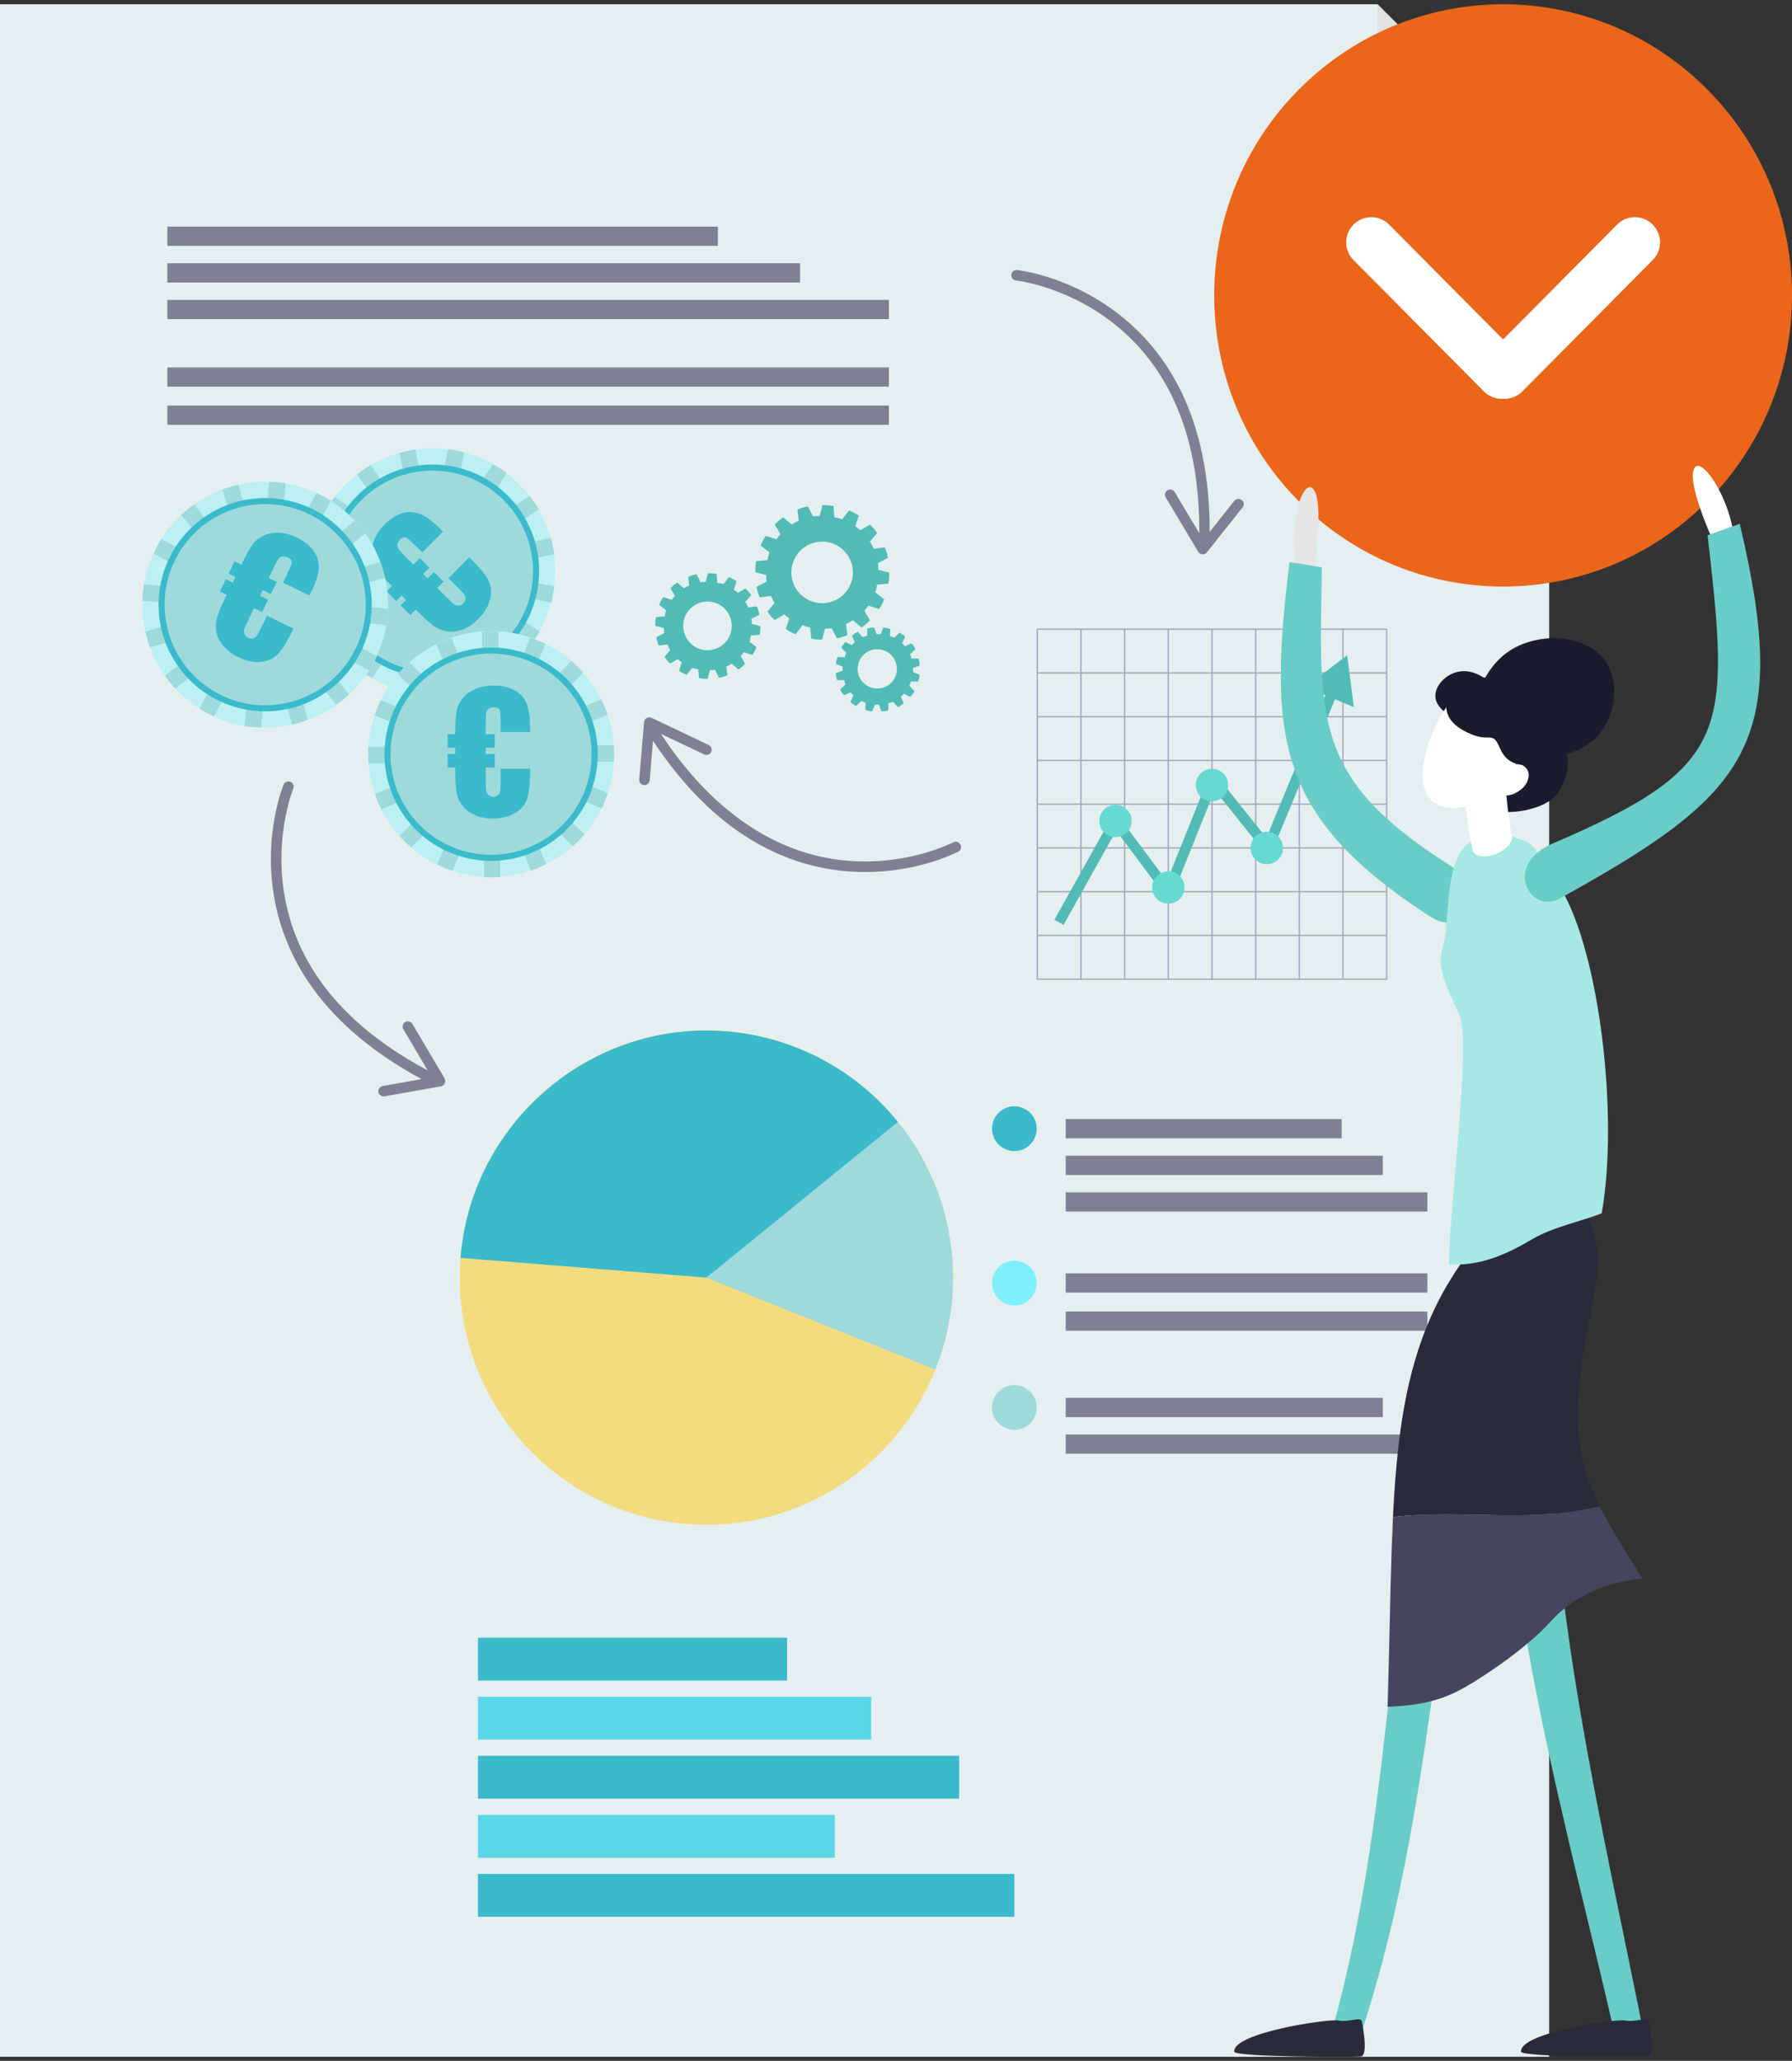
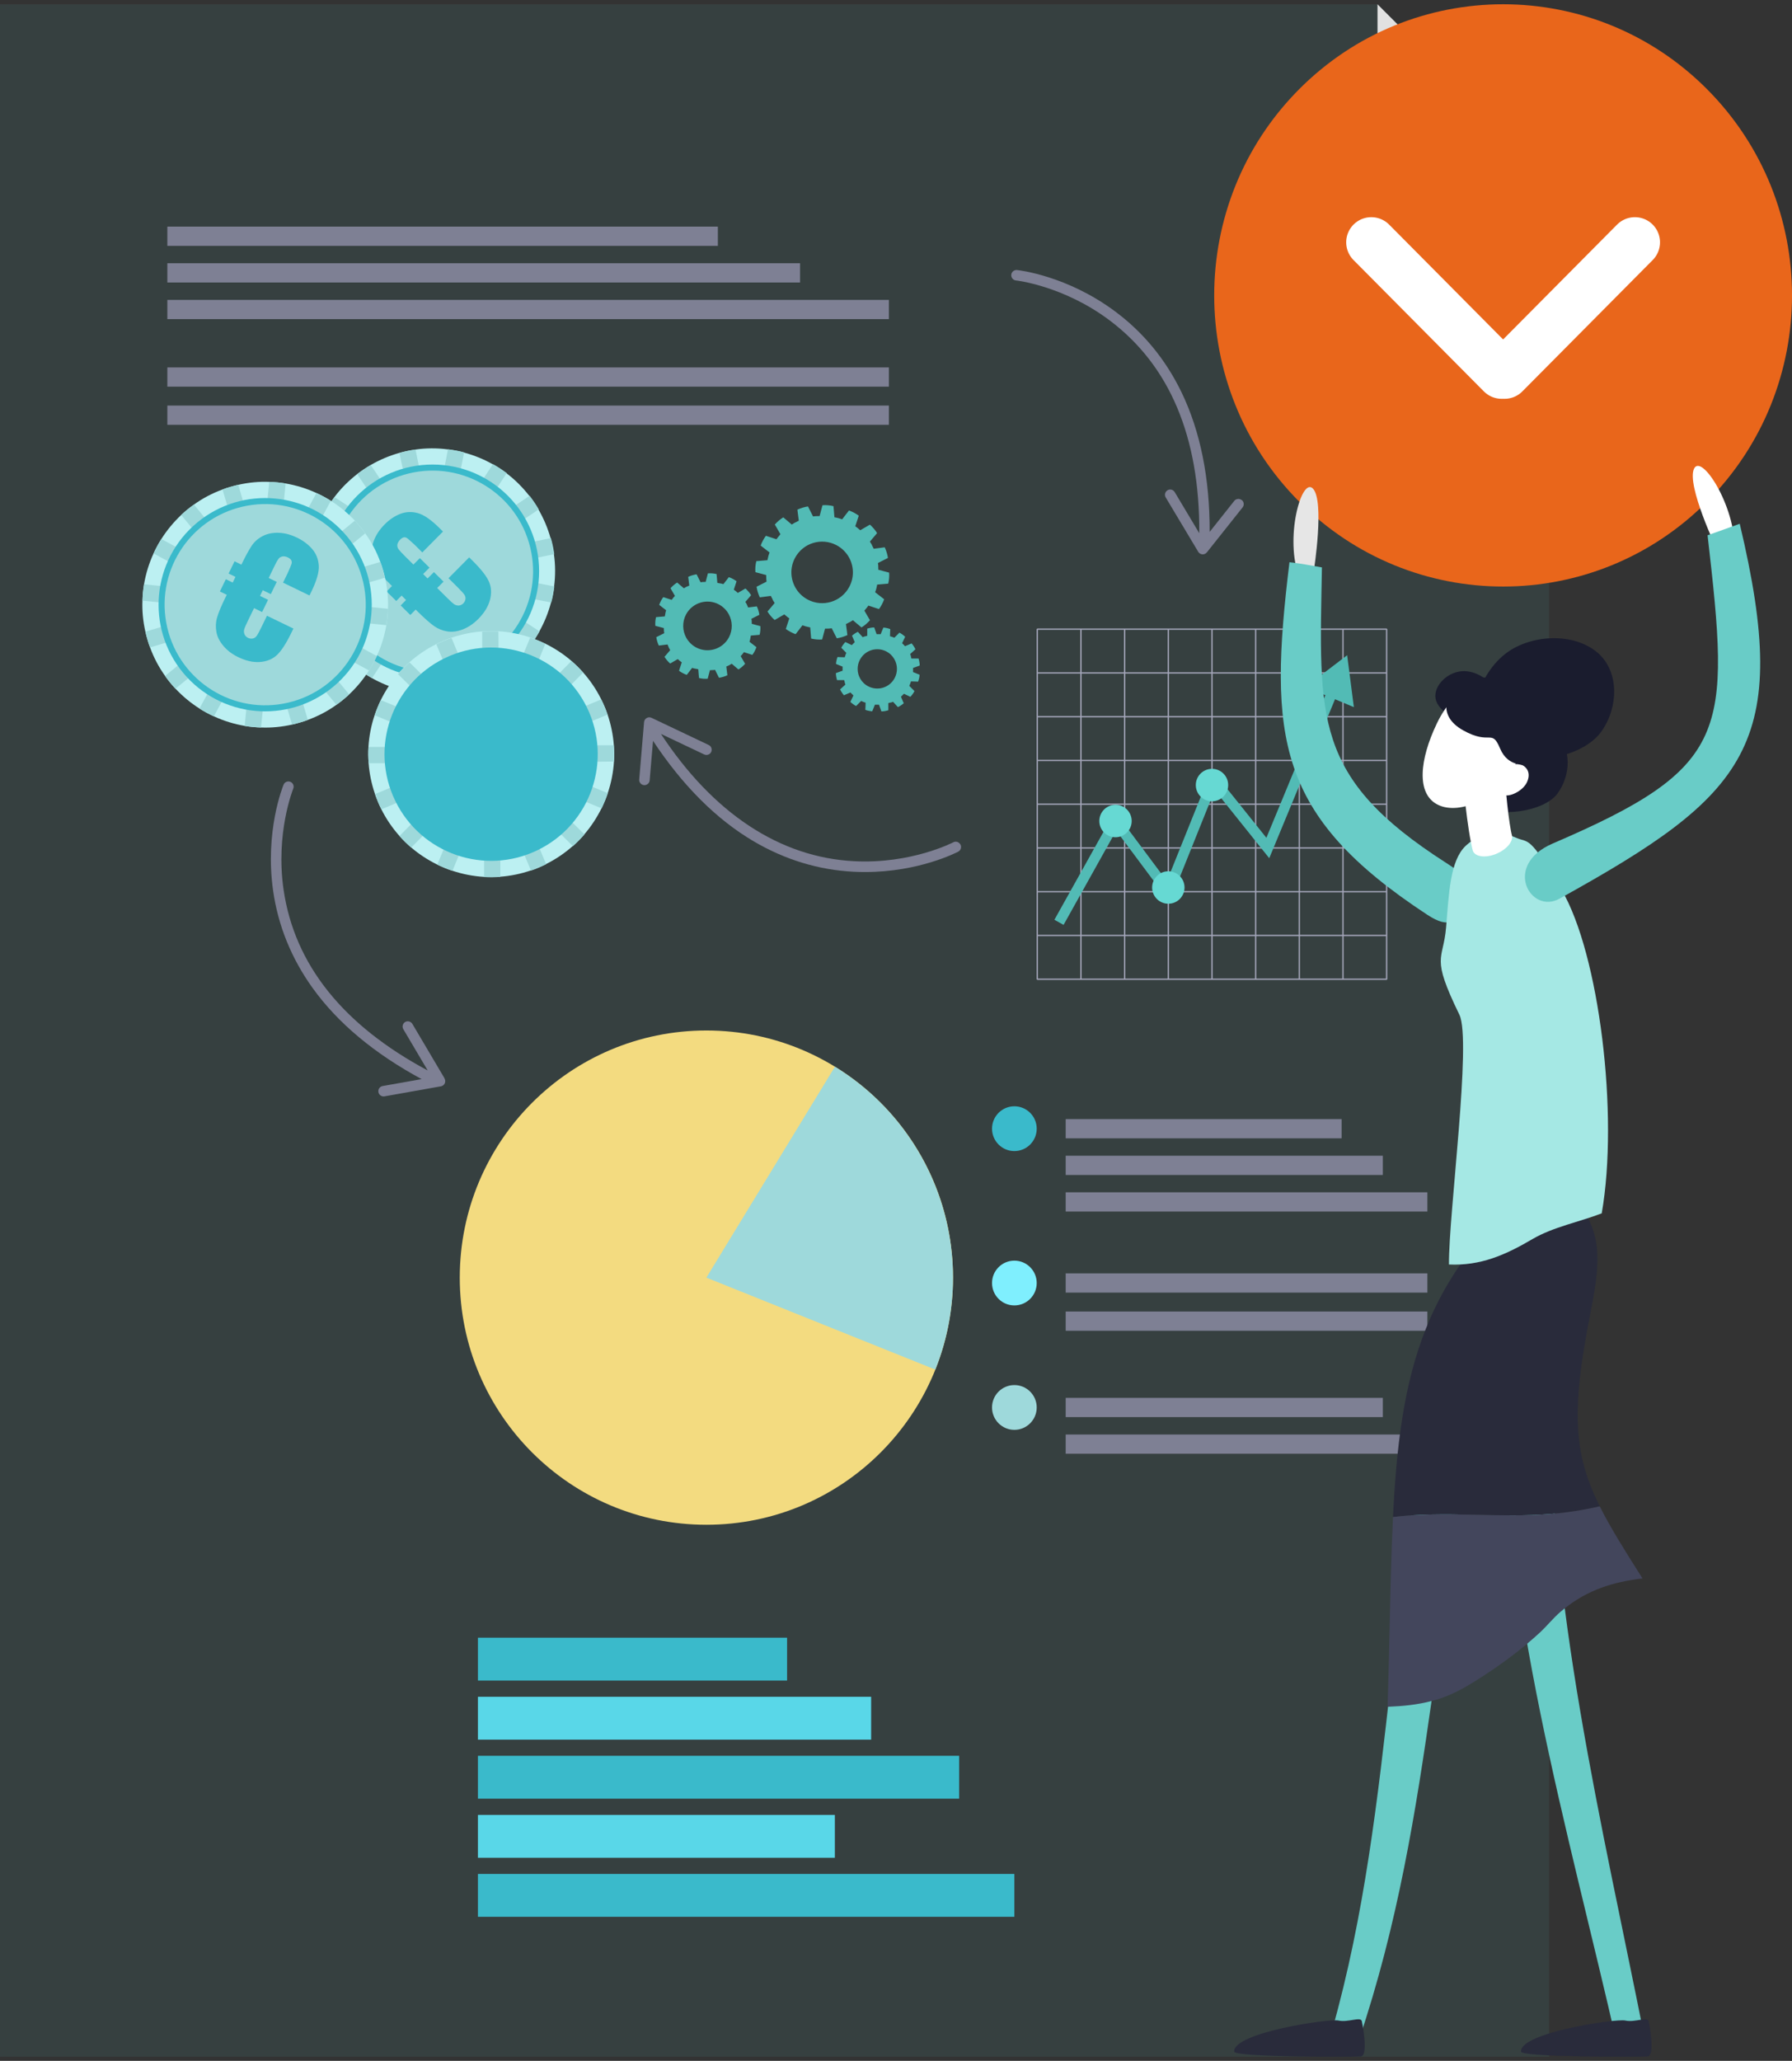
<svg xmlns="http://www.w3.org/2000/svg" fill="none" height="246" viewBox="0 0 214 246" width="214">
  <rect x="0" y="0" width="214" height="246" fill="#333333" stroke="none" />
  <clipPath id="a">
    <path d="m0 .51h185v245h-185z" />
  </clipPath>
  <clipPath id="b">
    <path d="m17 53.51h56.32v51.18h-56.32z" />
  </clipPath>
  <clipPath id="c">
    <path d="m145 .51h69v245h-69z" />
  </clipPath>
  <g clip-path="url(#a)">
-     <path d="m164.501.51h-164.501v245h185v-224.467z" fill="#f5f5f5" />
    <path d="m164.501.51h-164.501v245h185v-224.467z" fill="#52bbb5" fill-opacity=".1" />
    <path d="m164.501 21.043h20.499l-20.499-20.533z" fill="#e1e1e1" />
    <g fill="#7e8094">
      <path d="m85.727 29.348h-65.742v-2.297h65.742zm9.817 2.076h-75.559v2.297h75.559zm10.609 4.373h-86.168v2.297h86.168zm0 8.06h-86.168v2.297h86.168zm0 4.553h-86.168v2.297h86.168z" />
      <path d="m160.216 135.88h-32.952v-2.297h32.952zm4.921 2.076h-37.873v2.297h37.873zm5.321 4.365h-43.194v2.297h43.194z" />
      <path d="m165.137 169.156h-37.873v-2.297h37.873zm5.321 2.076h-43.194v2.297h43.194z" />
      <path d="m170.458 154.296h-43.194v-2.297h43.194zm0 2.256h-43.194v2.297h43.194z" />
      <path d="m148.277 59.69c-.269-.212-.661-.172-.881.098l-2.938 3.703c.017-6.392-1.11-12.008-3.362-16.667-1.885-3.899-4.553-7.144-7.932-9.653-5.745-4.275-11.474-4.913-11.71-4.937-.343-.033-.653.212-.686.556-.032.343.212.654.555.687.057 0 5.672.638 11.147 4.733 7.206 5.387 10.813 13.945 10.748 25.438l-2.938-4.913c-.179-.294-.563-.392-.857-.213-.294.18-.391.564-.212.858l3.884 6.49c.107.18.294.286.498.302h.041c.188 0 .367-.09.49-.237l4.268-5.37c.212-.27.171-.662-.098-.883z" />
      <path d="m114.689 100.805c-.164-.303-.539-.425-.849-.262-.049.025-5.027 2.608-11.833 2.256-8.87-.449-16.843-5.713-23.078-15.195l5.166 2.452c.31.147.685.016.832-.294.147-.311.016-.687-.294-.834l-6.83-3.245c-.188-.09-.4-.082-.579.025-.179.106-.294.286-.31.49l-.579 6.842c-.033.343.229.646.571.678h.057c.318 0 .596-.245.62-.572l.4-4.716c3.525 5.329 7.565 9.376 12.029 12 3.729 2.19 7.744 3.417 11.947 3.629.457.025.906.033 1.347.033 6.43 0 10.927-2.33 11.131-2.436.302-.164.424-.54.261-.85z" />
      <path d="m53.093 128.728-3.852-6.515c-.179-.294-.563-.392-.857-.221-.294.18-.392.564-.22.859l2.913 4.928c-10.119-5.411-15.913-12.661-17.211-21.571-.987-6.768 1.134-12.016 1.151-12.065.131-.319-.016-.687-.335-.817-.318-.131-.685.016-.816.335-.09.221-2.26 5.575-1.249 12.67.596 4.169 2.179 8.068 4.7 11.582 3.019 4.21 7.41 7.864 13.032 10.896l-4.652.826c-.343.057-.563.384-.506.727.057.303.318.515.612.515.033 0 .073 0 .106-.008l6.749-1.201c.204-.033.375-.172.457-.352.082-.188.073-.4-.033-.58z" />
    </g>
    <path d="m93.993 200.602v-5.117h-36.918v5.117z" fill="#3abacb" />
    <path d="m104.031 207.656v-5.117h-46.956v5.117z" fill="#59d7e8" />
    <path d="m114.542 214.702v-5.117h-57.467v5.117z" fill="#3abacb" />
    <path d="m99.698 221.756v-5.117h-42.623v5.117z" fill="#59d7e8" />
    <path d="m121.135 228.802v-5.117h-64.06v5.117z" fill="#3abacb" />
    <path d="m84.356 182.006c16.265 0 29.451-13.208 29.451-29.5 0-16.293-13.186-29.5-29.451-29.5-16.266 0-29.451 13.207-29.451 29.5 0 16.292 13.186 29.5 29.451 29.5z" fill="#f3db80" />
    <path d="m84.356 152.506 15.35-25.176c8.748 5.354 14.101 14.909 14.101 25.176 0 3.76-.718 7.487-2.113 10.977z" fill="#9ed9db" />
-     <path d="m84.356 152.506-29.362-2.354c1.216-15.253 14.085-27.146 29.362-27.146 8.871 0 17.276 4.013 22.866 10.912z" fill="#3abacb" />
    <path d="m165.668 75.073h-.049v-.049h-41.774v.049h-.049v41.843h.049v.049h41.774v-.049h.049zm-21.014 20.999v5.068h-5.059v-5.068zm-5.059-.155v-5.068h5.059v5.068zm5.214.155h5.06v5.068h-5.06zm0-.155v-5.068h5.06v5.068zm0-5.223v-5.068h5.06v5.068zm-.155 0h-5.059v-5.068h5.059zm-5.214 0h-5.06v-5.068h5.06zm0 .155v5.068h-5.06v-5.068zm0 5.223v5.068h-5.06v-5.068zm0 5.223v5.068h-5.06v-5.068zm.155 0h5.059v5.068h-5.059zm5.214 0h5.06v5.068h-5.06zm5.215 0h5.059v5.068h-5.059zm0-.155v-5.068h5.059v5.068zm0-5.223v-5.068h5.059v5.068zm0-5.223v-5.068h5.059v5.068zm0-5.223v-5.068h5.059v5.068zm-.155 0h-5.06v-5.068h5.06zm-5.215 0h-5.059v-5.068h5.059zm-5.214 0h-5.06v-5.068h5.06zm-5.215 0h-5.06v-5.068h5.06zm0 .155v5.068h-5.06v-5.068zm0 5.223v5.068h-5.06v-5.068zm0 5.223v5.068h-5.06v-5.068zm0 5.223v5.068h-5.06v-5.068zm0 5.223v5.068h-5.06v-5.068zm.155 0h5.06v5.068h-5.06zm5.215 0h5.059v5.068h-5.059zm5.214 0h5.06v5.068h-5.06zm5.215 0h5.059v5.068h-5.059zm5.214 0h5.06v5.068h-5.06zm0-.155v-5.068h5.06v5.068zm0-5.223v-5.068h5.06v5.068zm0-5.223v-5.068h5.06v5.068zm0-5.223v-5.068h5.06v5.068zm0-5.223v-5.068h5.06v5.068zm0-5.223v-5.068h5.06v5.068zm-.155 0h-5.059v-5.068h5.059zm-5.214 0h-5.06v-5.068h5.06zm-5.215 0h-5.059v-5.068h5.059zm-5.214 0h-5.06v-5.068h5.06zm-5.215 0h-5.06v-5.068h5.06zm-5.215 0h-5.059v-5.068h5.059zm0 .155v5.068h-5.059v-5.068zm0 5.223v5.068h-5.059v-5.068zm0 5.223v5.068h-5.059v-5.068zm0 5.223v5.068h-5.059v-5.068zm0 5.223v5.068h-5.059v-5.068zm0 5.223v5.068h-5.059v-5.068zm0 5.224v5.068h-5.059v-5.068zm.155 0h5.06v5.068h-5.06zm5.215 0h5.06v5.068h-5.06zm5.215 0h5.059v5.068h-5.059zm5.214 0h5.06v5.068h-5.06zm5.215 0h5.059v5.068h-5.059zm5.214 0h5.06v5.068h-5.06zm5.215 0h5.06v5.068h-5.06zm0-.156v-5.068h5.06v5.068zm0-5.223v-5.068h5.06v5.068zm0-5.223v-5.068h5.06v5.068zm0-5.223v-5.068h5.06v5.068zm0-5.223v-5.068h5.06v5.068zm0-5.223v-5.068h5.06v5.068zm0-5.223v-5.068h5.06v5.068z" fill="#a4a6ba" />
    <path d="m160.877 78.212-4.961 3.785 5.761 2.411z" fill="#52bbb5" />
    <path d="m127.011 110.401-1.094-.613 7.223-12.931 6.21 8.321 5.353-13.323 6.529 8.149 7.148-17.28 1.159.474-7.965 19.242-6.512-8.133-5.378 13.405-6.389-8.566z" fill="#52bbb5" />
    <path d="m133.213 99.939c1.068 0 1.934-.867 1.934-1.937s-.866-1.937-1.934-1.937-1.934.867-1.934 1.937.866 1.937 1.934 1.937z" fill="#66d9d3" />
    <path d="m139.521 107.875c1.068 0 1.934-.867 1.934-1.937s-.866-1.937-1.934-1.937-1.934.867-1.934 1.937.866 1.937 1.934 1.937z" fill="#66d9d3" />
    <path d="m144.736 95.647c1.068 0 1.934-.867 1.934-1.937s-.866-1.937-1.934-1.937-1.934.867-1.934 1.937.866 1.937 1.934 1.937z" fill="#66d9d3" />
-     <path d="m151.28 103.159c1.069 0 1.935-.867 1.935-1.937s-.866-1.937-1.935-1.937c-1.068 0-1.934.867-1.934 1.937s.866 1.937 1.934 1.937z" fill="#66d9d3" />
    <path d="m121.135 137.4c1.474 0 2.669-1.197 2.669-2.673s-1.195-2.673-2.669-2.673c-1.473 0-2.668 1.197-2.668 2.673s1.195 2.673 2.668 2.673z" fill="#3abacb" />
    <path d="m121.135 155.824c1.474 0 2.669-1.196 2.669-2.673 0-1.476-1.195-2.672-2.669-2.672-1.473 0-2.668 1.196-2.668 2.672 0 1.477 1.195 2.673 2.668 2.673z" fill="#7feffe" />
    <path d="m121.135 170.676c1.474 0 2.669-1.196 2.669-2.673 0-1.476-1.195-2.672-2.669-2.672-1.473 0-2.668 1.196-2.668 2.672 0 1.477 1.195 2.673 2.668 2.673z" fill="#9ed9db" />
    <path d="m89.505 76.594s0 0 0-.008c0 0 0-.016.008-.025.008-.033.025-.065.033-.09 0 0 0-.016 0-.025.008-.033.024-.065.033-.09 0 0 0-.016 0-.025 0-.008 0-.016 0-.025 0-.016.008-.041.016-.057 0 0 0 0 0-.008 0 0 0 0 0-.008 0-.016.008-.041.016-.057 0-.008 0-.016 0-.025 0 0 0-.016 0-.025.008-.033.016-.065.025-.098 0 0 0-.016 0-.025 0-.033.016-.065.025-.098 0 0 0-.016 0-.025 0 0 0-.008 0-.016l.604-.049.449-.041c.041-.229.065-.278.082-.515.016-.237.008-.294 0-.523l-.441-.114-.579-.155s0-.016 0-.025c0-.033 0-.065 0-.098 0 0 0-.016 0-.025 0-.033 0-.065-.008-.098v-.016c0-.016 0-.033 0-.041 0-.016 0-.033 0-.041v-.016c0-.033 0-.065-.016-.098 0 0 0-.016 0-.025 0-.033-.008-.065-.016-.098 0 0 0-.016 0-.025l.539-.27.408-.204c-.041-.229-.049-.286-.114-.515-.065-.229-.098-.278-.188-.49l-.449.057-.596.074s0 0 0-.008c0 0 0-.016-.008-.025-.016-.033-.025-.057-.041-.09 0 0 0-.016-.008-.025-.016-.033-.033-.057-.041-.09 0 0 0-.016-.008-.025 0 0 0-.016-.008-.025-.008-.016-.016-.033-.033-.057 0 0 0 0 0-.008 0 0 0 0 0-.008 0 0-.008-.016-.016-.025 0-.008-.008-.016-.016-.033 0 0-.008-.016-.016-.025 0 0 0-.016-.008-.016-.016-.033-.033-.057-.049-.082 0 0 0-.016-.008-.016-.016-.025-.033-.057-.049-.082 0 0-.008-.016-.016-.016 0 0 0-0 0-.008l.392-.458.294-.343c-.131-.196-.155-.245-.31-.425-.155-.18-.196-.213-.367-.376l-.392.229-.522.302s-.008-.008-.016-.016c-.025-.025-.049-.041-.073-.065 0 0-.008-.008-.016-.016-.024-.025-.049-.041-.073-.065 0 0-.008-.008-.016-.016-.008-.008-.025-.016-.033-.025-.008-.008-.024-.016-.033-.025 0 0-.008-.008-.016-.016-.025-.025-.049-.041-.082-.057 0 0-.016-.008-.016-.016-.024-.016-.049-.041-.082-.057 0 0-.016-.008-.016-.016l.188-.572.139-.433c-.188-.131-.237-.172-.441-.278s-.261-.123-.481-.212l-.278.36-.367.474s0 0-.008 0c0 0-.016 0-.024 0-.033-.008-.065-.025-.09-.033 0 0-.016 0-.025 0-.033-.008-.065-.025-.098-.033 0 0-.016 0-.025 0s-.016 0-.025 0c-.016 0-.041-.008-.057-.016 0 0 0 0-.008 0 0 0 0 0-.008 0-.016 0-.041-.008-.057-.016-.008 0-.016 0-.025 0 0 0-.016 0-.025 0-.033-.008-.065-.016-.098-.025 0 0-.016 0-.025 0-.033 0-.065-.016-.098-.025 0 0-.016 0-.025 0 0 0 0 0-.008 0l-.049-.605-.041-.45c-.229-.041-.278-.065-.514-.082-.237-.016-.294-.008-.522 0l-.114.441-.155.58s-.016 0-.025 0c-.033 0-.065 0-.098 0 0 0-.016 0-.025 0-.033 0-.065 0-.098.008h-.016c-.016 0-.033 0-.041 0-.016 0-.033 0-.041 0h-.016c-.033 0-.065 0-.098.016 0 0-.016 0-.025 0-.033 0-.065.008-.098.016 0 0-.016 0-.025 0l-.269-.539-.204-.409c-.229.041-.286.049-.514.115-.229.065-.278.098-.49.188l.057.45.073.597s0 0-.008 0c0 0-.016 0-.025.008-.033.016-.057.025-.09.041 0 0-.016 0-.025.008-.033.016-.057.033-.09.041 0 0-.016 0-.016.008 0 0-.016 0-.025.008-.016.008-.033.016-.057.025 0 0 0 0-.008 0 0 0 0 0-.008 0-.016.008-.033.016-.049.033 0 0-.016.008-.025.016 0 0-.016 0-.016.008-.025.016-.057.033-.082.049 0 0-.016 0-.016.008-.025.016-.057.033-.082.049l-.016.016s0 0-.008 0l-.457-.392-.343-.294c-.196.131-.245.155-.424.311-.179.155-.212.196-.375.368l.229.392.302.523s-.008.008-.016.016c-.024.025-.041.049-.065.074 0 0-.008.008-.016.016-.024.025-.041.049-.065.074 0 0-.008.008-.016.016-.008.008-.016.025-.024.033-.008.008-.016.025-.025.033 0 0-.008.008-.016.016-.025.025-.041.049-.057.082 0 0-.008.008-.016.016-.016.025-.041.049-.057.082 0 0-.008.016-.016.016l-.571-.188-.432-.139c-.131.188-.171.237-.277.441-.114.212-.122.262-.212.482l.359.278.473.368v.008s0 .016-.008.025c-.008.033-.025.057-.033.09v.025c-.008.033-.025.065-.033.09v.025.025c0 .016-.008.041-.016.057v.008.008c0 .016-.008.041-.016.057v.025.025c-.008.033-.016.065-.025.098v.025s-.025.065-.025.098v.025.016l-.604.049-.449.041c-.041.229-.065.278-.082.515-.016.237-.008.294 0 .523l.441.114.579.155v.025.098.025c0 .033 0 .065.008.098v.016.041.041.016c0 .033 0 .065.016.098v.025c0 .033.008.065.016.098v.025l-.539.27-.408.204c.041.229.049.286.114.515s.098.278.188.49l.449-.057.596-.074v.008s0 .016.008.025c.016.033.025.057.041.09 0 0 0 .016.008.025.016.033.033.057.041.09 0 0 0 .016.008.025 0 0 0 .016.008.025.008.016.016.033.025.057v.008.008s.008.016.016.025c0 .008.008.016.016.033 0 0 .008.016.016.025 0 0 0 .016.008.016.016.033.033.057.049.09 0 0 0 .016.008.016.016.025.033.057.049.082 0 0 .008.016.016.016v.008l-.392.458-.294.343c.131.196.155.245.31.425.155.18.196.212.367.376l.392-.229.522-.302s.008.008.016.016c.025.025.049.041.073.065 0 0 .008.008.016.016.025.025.049.041.073.065 0 0 .008.008.016.016.008.008.024.016.033.025.008.008.025.016.033.025 0 0 .008 0 .016.016.025.025.049.041.082.057 0 0 .008.008.016.016.025.016.049.041.082.057 0 0 .016.008.016.016l-.188.572-.139.433c.188.131.237.172.441.278.212.114.261.123.481.212l.278-.36.367-.474h.008s.016 0 .025.008c.033.008.057.025.09.033h.025c.033.008.065.025.09.033h.025.025c.016 0 .041.008.057.016h.008.008c.016 0 .041.008.057.016h.025.025c.033.008.065.016.098.025h.025c.033 0 .065.016.098.025h.025.016l.049.605.041.45c.229.041.277.065.514.082.237.016.294.008.522 0l.114-.441.155-.58h.025.098.025c.033 0 .065 0 .098-.008h.016.041.041.016c.033 0 .065 0 .098-.016h.025c.033 0 .065-.008.098-.016h.025l.269.539.204.409c.229-.041.286-.049.514-.114s.278-.098.49-.188l-.057-.45-.073-.597h.008s.016 0 .025-.008c.033-.016.057-.025.09-.041 0 0 .016 0 .024-.008.033-.016.057-.033.09-.041 0 0 .016 0 .025-.008 0 0 .016-.008.025-.016.016-.008.033-.016.049-.025h.008.008c.016-.008.033-.016.049-.033 0 0 .016-.008.025-.016 0 0 .016 0 .016-.008.033-.016.057-.033.082-.049 0 0 .016 0 .016-.008.024-.016.057-.033.082-.049 0 0 .016-.008.016-.016h.008l.457.392.343.294c.196-.131.245-.155.424-.311.18-.155.212-.196.375-.368l-.229-.392-.302-.523s.008-.008.016-.016c.025-.025.041-.049.065-.074l.016-.016s.041-.049.065-.074c0 0 .008-.008.016-.016.008-.008.016-.025.025-.033.008-.008.016-.025.025-.033 0 0 .008-.008.016-.016.025-.025.041-.049.057-.082 0 0 .008-.008.016-.016.016-.025.041-.049.057-.082 0 0 .008-.016.016-.016l.571.188.432.139c.131-.188.171-.237.278-.441s.122-.262.212-.482l-.359-.278-.473-.368zm-2.456-.515c-.751 1.414-2.513 1.954-3.925 1.202-.514-.278-.914-.687-1.175-1.161-.457-.834-.498-1.872-.025-2.771.751-1.414 2.513-1.954 3.925-1.202.514.278.914.687 1.175 1.161.457.834.498 1.872.025 2.771z" fill="#52bbb5" />
    <path d="m108.593 81.858s0 0 0-.008c0 0 0-.008.008-.016.008-.025.024-.049.032-.074 0 0 0-.008.009-.016.008-.025.024-.049.032-.074 0 0 0-.008 0-.016 0 0 0-.016.008-.016 0-.016.017-.033.017-.041 0-.016.016-.033.016-.041 0 0 0-.016.008-.016 0 0 0-.008 0-.016.008-.025.017-.049.033-.074 0 0 0-.008 0-.016.008-.025.016-.049.024-.074 0 0 0-.008 0-.016 0 0 0 0 0-.008l.49.016.367.016c.057-.18.082-.221.123-.409.04-.188.04-.237.057-.417l-.335-.139-.449-.18v-.016c0-.025 0-.049 0-.082v-.016c0-.025 0-.057 0-.082 0 0 0-.008 0-.016s0-.025 0-.033 0-.025 0-.033c0 0 0-.008 0-.016 0-.025 0-.057 0-.082v-.016c0-.025 0-.057 0-.082v-.016l.457-.164.343-.123c-.008-.188-.008-.229-.041-.425-.032-.188-.049-.229-.098-.409h-.367-.49s0 0 0-.008v-.016c0-.025-.016-.049-.024-.074 0 0 0-.008 0-.016-.008-.025-.016-.049-.024-.074 0 0 0-.008 0-.016v-.016c0-.016-.009-.033-.017-.049 0 0 0 0 0-.008v-.016c0-.008 0-.016-.008-.025v-.016s0-.008 0-.016c-.008-.025-.024-.049-.033-.074 0 0 0-.008 0-.016-.008-.025-.024-.049-.032-.073 0 0 0-.008-.008-.016 0 0 0 0 0-.008l.359-.327.269-.245c-.082-.172-.098-.213-.204-.368-.106-.163-.139-.196-.253-.335l-.335.147-.448.188s-.009-.008-.017-.016c-.016-.016-.032-.041-.049-.057 0 0-.008-.008-.016-.016-.016-.016-.033-.041-.057-.057 0 0 0 0-.008-.008 0-.008-.017-.016-.025-.025s-.016-.016-.024-.025c0 0 0 0-.008-.008-.017-.016-.041-.041-.058-.057 0 0-.008-.008-.016-.016-.016-.016-.041-.033-.057-.057 0 0-.008-.008-.016-.016l.212-.441.155-.327c-.139-.123-.171-.155-.327-.27-.155-.115-.195-.131-.359-.221l-.261.262-.342.343s0 0-.009 0c0 0-.008 0-.016-.008-.024-.008-.049-.025-.073-.033 0 0-.009 0-.017 0-.024-.008-.049-.025-.073-.033 0 0-.008 0-.016 0 0 0-.017 0-.017-.008-.016 0-.032-.016-.041-.016-.016 0-.032-.016-.04-.016h-.017s-.008 0-.016 0c-.025-.008-.049-.016-.074-.033 0 0-.008 0-.016 0-.024-.008-.049-.016-.073-.025 0 0-.008 0-.017 0 0 0 0 0-.008 0l.017-.49.016-.368c-.18-.057-.22-.082-.408-.123s-.237-.041-.416-.057l-.139.335-.18.45h-.016c-.024 0-.057 0-.082 0h-.016c-.024 0-.057 0-.081 0 0 0-.009 0-.017 0s-.024 0-.032 0c-.009 0-.025 0-.033 0 0 0-.008 0-.016 0-.025 0-.058 0-.082 0 0 0-.008 0-.016 0-.025 0-.057 0-.082 0 0 0-.008 0-.016 0l-.163-.458-.123-.343c-.188.008-.237.008-.424.041-.188.033-.229.049-.408.098v.368.49s0 0-.008 0c0 0-.009 0-.017 0-.024 0-.049.016-.073.025 0 0-.008 0-.016 0-.025.008-.049.016-.074.025 0 0-.008 0-.016 0h-.017c-.016 0-.032.008-.049.016 0 0 0 0-.008 0-.016 0-.032.008-.049.016 0 0-.016 0-.016.008 0 0-.008 0-.016 0-.025.008-.049.025-.074.033 0 0-.008 0-.016 0-.025.008-.049.025-.074.033 0 0-.008 0-.016 0 0 0 0 0-.008 0l-.326-.36-.245-.27c-.172.082-.212.098-.367.204-.156.106-.196.139-.335.253l.147.335.188.45s-.009 0-.017.008c-.016.016-.041.033-.057.049 0 0-.008.008-.016.016-.017.016-.041.033-.057.057 0 0 0 0-.009.008-.008 0-.016.016-.024.025-.008.008-.016.016-.024.025 0 0 0 0-.009.008-.016.016-.04.041-.057.057 0 0-.008.008-.016.016-.016.016-.041.041-.057.057 0 0-.008.008-.017.016l-.44-.213-.327-.155c-.122.139-.155.172-.269.327s-.13.196-.22.36l.261.262.343.343v.008s0 .008-.009.016c-.008.025-.024.049-.032.074 0 0 0 .008-.008.016-.008.025-.025.049-.033.073v.016s0 .016-.008.016c0 .016-.016.033-.016.041v.008c0 .016-.017.033-.017.041v.016.016c-.008.025-.016.049-.032.074v.016s-.025.049-.033.074v.016s-.008 0-.008.008l-.49-.016-.367-.016c-.057.18-.082.221-.122.409s-.041.237-.057.417l.335.139.449.18v.016.082.016.082.016.033.033.016.082.016.082.016l-.457.164-.343.123c.008.188.008.237.041.425.033.188.049.229.098.409h.367.49v.008.016c0 .025.016.049.024.074v.016c.008.025.016.049.025.074v.016.016c0 .016.008.033.016.049v.008.016c0 .008 0 .016.008.025v.016.016c.008.025.025.049.033.073v.016c.008.025.024.049.032.073v.016.008l-.359.327-.269.245c.082.172.098.213.204.368.106.164.139.196.253.335l.335-.147.448-.188s.009.008.017.016c.016.016.032.041.049.057 0 0 .008.008.016.016.016.016.033.041.057.057 0 0 0 0 .008.008 0 .008.017.016.025.025s.016.016.024.025c0 0 0 0 .008.008.017.016.041.041.058.057 0 0 .008.008.016.016.016.016.041.041.057.057 0 0 .008.008.016.016l-.212.441-.155.327c.139.123.171.155.327.27.155.115.195.131.359.221l.261-.262.342-.343h.009s.008 0 .016.008c.024.008.049.025.073.033 0 0 .009 0 .017.008.024.008.049.025.073.033 0 0 .008 0 .016.008 0 0 .017 0 .017.008.016 0 .032.016.041.016h.008c.016 0 .032.016.041.016 0 0 .016 0 .016.008h.016c.025.008.049.016.074.033h.016c.024.008.049.016.073.025h.017s0 .008.008.008l-.016.49-.017.368c.18.057.221.082.408.114.188.041.237.041.416.057l.139-.335.18-.45h.016.082.016.082.016.033.032.017.081.016.082.016l.164.458.122.343c.188-.008.229-.008.424-.041.188-.033.229-.049.408-.098v-.368-.49h.009.016c.024 0 .049-.016.073-.025h.017c.024-.008.049-.016.073-.025h.016.025c.016 0 .033-.008.049-.016h.008.008c.016 0 .033-.008.049-.016h.016.017c.024-.008.049-.025.073-.033h.017c.024-.008.049-.025.073-.033h.016.008l.327.36.245.27c.171-.082.212-.098.367-.204.155-.106.196-.139.335-.253l-.147-.335-.188-.45s.008-.008.016-.016c.017-.016.041-.033.057-.049l.017-.016s.04-.033.057-.057c0 0 0 0 .008-.008.008 0 .016-.016.024-.025.009 0 .017-.016.025-.025 0 0 0 0 .008-.008.016-.016.041-.041.057-.057 0 0 .008-.008.017-.016.016-.016.04-.041.057-.057 0 0 .008-.008.016-.016l.441.212.326.155c.122-.139.155-.172.269-.327.115-.155.131-.196.221-.36l-.261-.262-.343-.343zm-1.91-.662c-.751 1.063-2.211 1.308-3.272.564-.384-.27-.661-.637-.825-1.046-.285-.711-.212-1.553.262-2.223.75-1.063 2.211-1.308 3.272-.564.384.27.661.638.824 1.046.286.711.212 1.553-.261 2.223z" fill="#52bbb5" />
    <path d="m104.512 70.7s0-.008 0-.016c0-.008 0-.016.009-.033.016-.041.024-.074.04-.115 0-.008 0-.016.008-.025.017-.041.025-.082.041-.114 0-.008 0-.016.008-.025 0-.008 0-.025.009-.033 0-.025.016-.049.024-.073 0 0 0-.008 0-.016 0 0 0-.008 0-.016 0-.025.016-.049.025-.074 0-.008 0-.025.008-.033 0-.008 0-.016 0-.025.008-.041.024-.082.032-.123 0-.008 0-.016 0-.025.009-.041.017-.082.025-.123 0-.008 0-.016 0-.033 0 0 0-.008 0-.016l.759-.065.571-.049c.057-.286.082-.36.106-.654.025-.302.016-.368 0-.662l-.555-.147-.734-.196s0 0 0-.008c0-.008 0-.016 0-.033 0-.041 0-.082 0-.123 0-.008 0-.016 0-.033 0-.041 0-.082-.008-.123 0-.008 0-.016 0-.025 0-.016 0-.033 0-.057 0-.016 0-.041 0-.057 0-.008 0-.016 0-.025 0-.041-.009-.082-.017-.123 0-.008 0-.016 0-.033 0-.041-.008-.082-.016-.123 0-.008 0-.016 0-.033 0 0 0 0 0-.008l.677-.343.514-.262c-.057-.286-.057-.36-.147-.646-.089-.286-.122-.351-.236-.621l-.571.074-.751.098s0-.008 0-.016c0-.008-.008-.016-.017-.025-.016-.041-.032-.073-.048-.114 0-.008-.009-.016-.017-.025-.016-.041-.041-.074-.057-.115 0-.008-.008-.016-.016-.025 0-.008-.008-.016-.017-.033-.008-.025-.024-.041-.032-.065 0 0 0 0 0-.008 0 0 0-.008 0-.016s-.008-.016-.017-.033c0-.016-.016-.025-.024-.041 0-.008-.008-.016-.016-.033 0-.008-.008-.016-.017-.025-.024-.033-.04-.074-.065-.106 0-.008-.008-.016-.016-.025-.025-.033-.041-.073-.066-.106 0-.008-.008-.016-.016-.025 0 0 0-.008-.008-.016l.49-.58.367-.433c-.163-.245-.196-.311-.392-.539-.196-.229-.253-.27-.465-.474l-.49.286-.661.384s-.016-.016-.024-.016c-.033-.025-.065-.057-.09-.082 0 0-.016-.016-.024-.016-.033-.025-.066-.057-.098-.082 0 0-.017-.008-.017-.016-.016-.008-.024-.025-.04-.033-.017-.008-.033-.025-.041-.033 0 0-.017-.008-.017-.016-.032-.025-.065-.049-.097-.073 0 0-.017-.008-.025-.016-.033-.025-.065-.049-.098-.073 0 0-.016-.008-.024-.016l.236-.719.18-.548c-.245-.163-.294-.212-.563-.351-.261-.139-.335-.164-.604-.27l-.351.45-.465.605s-.008 0-.017 0c-.008 0-.016 0-.024-.008-.041-.016-.082-.025-.114-.041-.008 0-.017 0-.025-.008-.041-.016-.081-.025-.122-.041-.008 0-.016 0-.025-.008-.008 0-.024 0-.032-.008-.025 0-.049-.016-.074-.025 0 0-.008 0-.016 0 0 0-.008 0-.016 0-.025 0-.049-.016-.074-.025-.008 0-.024 0-.032-.008-.008 0-.016 0-.025 0-.041-.008-.082-.025-.122-.033-.008 0-.016 0-.033 0-.041-.008-.082-.016-.122-.033-.008 0-.016 0-.033 0 0 0-.008 0-.016 0l-.065-.76-.049-.572c-.286-.057-.359-.082-.653-.106-.302-.025-.367-.016-.661 0l-.147.556-.196.736s0 0-.008 0c-.008 0-.016 0-.033 0-.041 0-.082 0-.122 0-.008 0-.016 0-.033 0-.041 0-.082 0-.122.008-.008 0-.016 0-.024 0-.016 0-.041 0-.057 0-.016 0-.041 0-.057 0-.008 0-.016 0-.025 0-.041 0-.082.008-.122.016-.008 0-.016 0-.025 0-.041 0-.082.016-.122.016-.008 0-.016 0-.025 0 0 0 0 0-.008 0l-.343-.678-.261-.515c-.286.057-.359.057-.645.147s-.351.123-.62.237l.073.572.098.752s-.008 0-.016 0c-.008 0-.016.008-.025.016-.041.016-.073.033-.114.057-.008 0-.016.008-.024.016-.041.016-.073.041-.114.057-.008 0-.016.008-.025.016-.008 0-.016.008-.033.016-.025.008-.041.025-.065.033 0 0 0 0-.008 0 0 0-.008 0-.016 0-.025.008-.041.025-.065.041-.008 0-.016.008-.033.016-.008 0-.016.008-.025.016-.033.025-.073.041-.106.065-.008 0-.016.008-.025.016-.033.025-.073.041-.106.065-.008 0-.016.008-.025.016 0 0-.008 0-.016.008l-.579-.49-.433-.368c-.245.164-.31.196-.539.392-.228.196-.269.253-.473.466l.286.49.384.662s-.016.016-.016.025c-.025.033-.057.065-.082.098 0 0-.016.016-.016.025-.025.033-.057.065-.082.098 0 0-.008.016-.016.016-.008.016-.025.033-.033.041-.008.016-.025.033-.033.041 0 0-.008.016-.016.016-.025.033-.049.065-.073.098 0 0-.008.016-.016.025-.025.033-.049.065-.073.098 0 0-.008.016-.016.025l-.718-.237-.547-.18c-.163.245-.212.294-.351.564-.139.262-.163.335-.269.605l.449.351.604.466v.016c0 .008 0 .016-.008.033-.016.041-.024.074-.041.115 0 .008 0 .016-.008.033-.016.041-.025.082-.041.114 0 .008 0 .016-.008.025 0 .008 0 .025-.008.033 0 .025-.016.049-.025.074v.016.016c0 .025-.016.049-.025.074 0 .008 0 .025-.008.033v.025c-.008.041-.024.082-.033.123v.025s-.025.082-.033.123v.033s-.008.008-.008.016l-.759.065-.571.049c-.057.286-.082.36-.106.654-.024.302-.016.368 0 .662l.555.147.734.196v.008.033.123.033c0 .041 0 .082.008.123v.025.057.057.025c0 .041.008.082.016.123v.025c0 .041.008.082.016.123v.025.008l-.677.343-.514.262c.057.286.057.36.147.646.09.286.122.351.237.621l.571-.074.751-.098v.016c0 .008.008.016.016.025.016.041.033.074.057.114 0 .008.008.016.016.025.016.041.041.073.057.114 0 .008.008.016.016.025 0 .008.008.016.016.033.008.025.024.041.033.065v.008.016c0 .008.008.016.016.033 0 .016.016.025.025.041 0 .008.008.016.016.033 0 0 .008.016.016.025.025.033.041.074.065.106 0 .008.008.016.016.025.025.033.041.074.065.106 0 .008.008.016.016.025 0 0 0 .008.008.016l-.49.58-.367.433c.163.245.196.311.392.539.196.229.253.27.465.474l.49-.286.661-.384s.016.016.024.016c.033.025.065.057.09.082 0 0 .016.016.025.016.033.025.065.057.098.082 0 0 .016.008.016.016.016.008.033.025.041.033.016.008.033.025.041.033 0 0 .016.008.016.016.033.025.065.049.098.073 0 0 .016.008.025.016.033.025.065.049.098.074 0 0 .016.008.025.016l-.237.719-.179.548c.245.164.294.212.563.351.261.139.335.163.604.27l.351-.45.465-.605h.016c.008 0 .016 0 .033.008.041.016.073.025.114.041.008 0 .016 0 .033.008.041.016.082.025.114.041.008 0 .016 0 .033.008.008 0 .025 0 .033.008.025 0 .049.016.073.025h.016.016c.025 0 .049.016.073.025.008 0 .025 0 .033.008h.024c.041.008.082.025.122.033h.024c.041.008.082.016.122.033h.033s.008.008.016.008l.065.76.049.572c.286.057.359.082.653.106.302.025.367.016.661 0l.147-.556.196-.736h.008.033.122.033c.041 0 .082 0 .122-.008h.025.057.057.025c.041 0 .082-.008.122-.016h.033c.041 0 .082-.008.122-.016h.033.008l.343.678.261.515c.286-.057.359-.057.645-.147s.351-.123.62-.237l-.073-.572-.098-.752h.016c.008 0 .016-.008.025-.016.04-.016.073-.033.114-.049.008 0 .016-.008.024-.016.033-.016.074-.033.106-.057.009 0 .017-.008.025-.016.008 0 .016-.008.033-.016.024-.008.04-.025.065-.033h.016.008c.025-.016.041-.025.066-.041.008 0 .016-.008.032-.016.008 0 .017-.008.025-.016.032-.025.073-.041.106-.065.008 0 .016-.008.024-.016.033-.025.074-.041.106-.065.009 0 .017-.008.025-.016 0 0 .008 0 .016-.008l.58.49.44.368c.245-.164.31-.196.539-.392.228-.196.269-.253.473-.466l-.285-.49-.384-.662s.016-.016.024-.025c.025-.033.058-.065.082-.09l.016-.025s.058-.065.082-.098c0 0 .008-.016.016-.016.008-.016.025-.025.033-.041.008-.016.024-.033.033-.041 0 0 .008-.016.016-.016.024-.033.049-.065.073-.098 0 0 .009-.016.017-.025.024-.033.049-.065.073-.098 0-.008.008-.016.016-.025l.719.237.546.18c.164-.245.213-.294.351-.564.139-.262.163-.335.27-.605l-.449-.351-.604-.466zm-3.093-.646c-.954 1.79-3.174 2.469-4.969 1.512-.653-.351-1.159-.866-1.485-1.463-.579-1.054-.636-2.37-.025-3.507.955-1.79 3.175-2.469 4.97-1.512.653.351 1.15.867 1.485 1.463.579 1.054.637 2.37.024 3.507z" fill="#52bbb5" />
    <g clip-path="url(#b)">
      <path d="m48.83 82.57c-.32-.06-.64-.13-.95-.22-1.23-.33-2.39-.8-3.45-1.4-.57-.32-1.12-.68-1.64-1.07-1.04-.78-1.95-1.7-2.74-2.71-.4-.52-.76-1.06-1.09-1.62-.62-1.07-1.11-2.22-1.45-3.43-.18-.62-.31-1.27-.4-1.92-.18-1.25-.19-2.55-.02-3.85.04-.32.09-.64.15-.97s.13-.64.22-.95c.33-1.23.8-2.39 1.4-3.45.32-.57.68-1.12 1.07-1.64.78-1.04 1.7-1.95 2.71-2.74.52-.4 1.06-.76 1.62-1.09 1.07-.62 2.22-1.11 3.43-1.45.62-.18 1.27-.31 1.92-.4 1.25-.18 2.55-.19 3.85-.02.32.04.64.09.97.15s.64.13.95.22c1.23.33 2.39.8 3.45 1.4.57.32 1.12.68 1.64 1.07 1.04.78 1.95 1.7 2.74 2.71.4.52.76 1.06 1.09 1.62.62 1.07 1.11 2.22 1.45 3.43.18.62.31 1.27.4 1.92.18 1.25.19 2.55.02 3.85-.04.32-.09.64-.15.97s-.13.64-.22.95c-.33 1.23-.8 2.39-1.4 3.45-.32.57-.68 1.12-1.07 1.64-.78 1.04-1.7 1.95-2.71 2.74-.52.4-1.06.76-1.62 1.09-1.07.62-2.22 1.11-3.43 1.45-.62.18-1.27.31-1.92.4-1.25.18-2.55.19-3.85.02-.32-.04-.64-.09-.97-.15z" fill="#bcf0f2" />
      <path d="m49.73 72.88-4.23 6.44-1.07 1.62c-.57-.32-1.12-.68-1.64-1.07l1.07-1.62 4.3-6.54-8.1 5.45c-.4-.52-.76-1.06-1.09-1.62l1.61-1.08 6.39-4.3-7.55 1.56-1.9.4c-.18-.62-.31-1.27-.4-1.92l1.9-.39 7.67-1.59-9.58-1.87c.04-.32.09-.64.15-.97s.13-.64.22-.95l9.46 1.85-6.44-4.23-1.62-1.07c.32-.57.68-1.12 1.07-1.64l1.62 1.06 6.54 4.3-4.37-6.49-1.08-1.61c.52-.4 1.06-.76 1.62-1.09l1.08 1.61 4.3 6.4-1.56-7.55-.4-1.9c.62-.18 1.27-.31 1.92-.4l.39 1.9 1.59 7.67 1.9-9.61c.32.04.64.09.97.15s.64.13.95.22l-1.85 9.46 4.23-6.44 1.07-1.62c.57.32 1.12.68 1.64 1.07l-1.06 1.62-4.3 6.54 6.49-4.37 1.61-1.08c.4.52.76 1.06 1.09 1.62l-8 5.38 7.55-1.56 1.9-.39c.18.62.31 1.27.4 1.92l-1.9.39-7.67 1.59 9.58 1.87c-.04.32-.09.64-.15.97s-.13.64-.22.95l-9.46-1.85 6.44 4.23 1.62 1.07c-.32.57-.68 1.12-1.07 1.64l-1.62-1.07-6.54-4.3 4.37 6.49 1.08 1.61c-.52.4-1.06.76-1.62 1.09l-1.08-1.61-4.3-6.4 1.56 7.55.39 1.91c-.62.18-1.27.31-1.92.4l-.4-1.9-1.58-7.66-1.87 9.58c-.32-.04-.64-.09-.97-.15s-.64-.13-.95-.22l1.85-9.46z" fill="#9ed9db" />
      <path d="m51.65 80.91c7.031 0 12.73-5.699 12.73-12.73s-5.699-12.73-12.73-12.73c-7.03 0-12.73 5.699-12.73 12.73s5.699 12.73 12.73 12.73z" fill="#3abacb" />
      <path d="m54.46 79.863c6.449-1.552 10.419-8.038 8.867-14.486-1.552-6.449-8.038-10.419-14.486-8.867-6.449 1.552-10.419 8.038-8.867 14.486 1.552 6.449 8.038 10.419 14.486 8.867z" fill="#9ed9db" />
      <path d="m49.38 67.38.76-.76 1.15 1.14-.76.76.53.53.76-.76 1.15 1.14-.76.76 1.22 1.21c.38.38.65.62.81.73.17.11.35.16.55.15s.38-.1.54-.26c.13-.13.22-.3.25-.49s0-.37-.13-.55c-.12-.18-.41-.49-.86-.94l-1.03-1.02 2.47-2.49.42.42c1 .99 1.65 1.82 1.94 2.48s.33 1.39.12 2.18-.67 1.54-1.38 2.26c-.57.57-1.18.99-1.84 1.25s-1.28.34-1.86.25-1.11-.3-1.58-.63-1.11-.89-1.92-1.69l-.29-.29-.64.65-1.15-1.14.64-.65-.53-.53-.64.65-1.15-1.14.64-.65-.19-.19c-.69-.69-1.22-1.27-1.57-1.73-.35-.47-.57-1.01-.65-1.63s0-1.26.27-1.93c.26-.66.68-1.29 1.26-1.87.57-.58 1.2-1 1.87-1.26s1.38-.29 2.1-.09c.73.2 1.61.81 2.65 1.85l.35.35-2.47 2.49-.87-.87c-.47-.44-.78-.71-.91-.81-.14-.1-.27-.14-.41-.12s-.29.11-.46.28c-.19.2-.3.4-.33.6-.02.21.03.39.16.56s.39.45.78.84l.98.97z" fill="#3abacb" />
      <path d="m45.12 95.67c-.13-.31-.25-.61-.35-.92-.41-1.21-.66-2.43-.75-3.65-.05-.65-.06-1.31-.02-1.96.08-1.3.33-2.57.74-3.78.21-.62.46-1.22.74-1.81.55-1.11 1.23-2.16 2.05-3.11.42-.49.88-.96 1.38-1.4.95-.84 2.01-1.57 3.2-2.16.29-.15.59-.28.89-.41.31-.13.61-.25.92-.35 1.21-.41 2.43-.66 3.65-.75.65-.05 1.31-.06 1.96-.02 1.3.08 2.57.33 3.78.74.62.21 1.22.46 1.81.74 1.11.55 2.16 1.23 3.11 2.05.49.42.96.88 1.4 1.38.84.95 1.57 2.01 2.16 3.2.15.29.28.59.41.89.13.31.25.61.35.92.41 1.21.66 2.43.75 3.65.05.65.06 1.31.02 1.96-.08 1.3-.33 2.57-.74 3.78-.21.62-.46 1.22-.74 1.81-.55 1.11-1.23 2.16-2.05 3.11-.42.49-.88.96-1.38 1.4-.95.84-2.01 1.57-3.2 2.16-.29.15-.59.28-.89.41-.31.13-.61.25-.92.35-1.21.41-2.43.66-3.65.75-.65.05-1.31.06-1.96.02-1.3-.08-2.57-.33-3.79-.74-.62-.21-1.22-.46-1.81-.74-1.11-.55-2.16-1.23-3.11-2.05-.49-.42-.96-.88-1.4-1.38-.84-.95-1.57-2.01-2.16-3.2-.15-.29-.28-.59-.41-.89z" fill="#bcf0f2" />
      <path d="m53.67 91.04-7.71.06h-1.94c-.05-.64-.06-1.29-.02-1.94h1.94l7.83-.07-9.03-3.71c.21-.62.46-1.22.74-1.81l1.79.74 7.13 2.93-5.49-5.41-1.38-1.36c.42-.49.88-.96 1.38-1.4l1.38 1.36 5.58 5.49-3.76-9.01c.29-.15.59-.28.89-.41.31-.13.61-.25.92-.35l3.72 8.9-.06-7.71v-1.94c.64-.05 1.3-.06 1.94-.02l.02 1.94.06 7.83 2.97-7.24.74-1.79c.62.21 1.22.46 1.81.74l-.73 1.79-2.93 7.13 5.41-5.49 1.36-1.38c.49.42.96.88 1.4 1.38l-1.36 1.38-5.49 5.58 9.01-3.76c.15.29.28.59.41.89.13.31.25.61.35.92l-8.9 3.72 7.71-.06h1.94c.05.64.06 1.3.02 1.94l-1.94.02-7.82.05 7.24 2.97 1.79.74c-.21.62-.46 1.22-.74 1.81l-8.92-3.66 5.49 5.41 1.38 1.36c-.42.49-.88.96-1.38 1.4l-1.38-1.36-5.58-5.49 3.76 9.01c-.29.15-.59.28-.89.41-.31.13-.61.25-.92.35l-3.72-8.9.06 7.71v1.94c-.64.05-1.3.06-1.94.02v-1.94l-.07-7.83-2.97 7.24-.74 1.79c-.62-.21-1.22-.46-1.81-.74l.74-1.79 2.93-7.13-5.41 5.49-1.37 1.39c-.49-.42-.96-.88-1.4-1.38l1.36-1.38 5.49-5.57-9.01 3.76c-.15-.29-.28-.59-.41-.89-.13-.31-.25-.61-.35-.92l8.9-3.72z" fill="#9ed9db" />
      <path d="m64.222 101.469c6.321-3.077 8.951-10.696 5.873-17.017s-10.697-8.951-17.018-5.873-8.951 10.697-5.873 17.018c3.078 6.322 10.697 8.951 17.018 5.873z" fill="#3abacb" />
-       <path d="m64.199 100.674c5.881-3.068 8.161-10.322 5.093-16.203s-10.322-8.161-16.203-5.093c-5.881 3.068-8.161 10.322-5.093 16.203 3.068 5.881 10.322 8.161 16.203 5.093z" fill="#9ed9db" />
      <path d="m58.01 87.63h1.07v1.62h-1.07v.75h1.07v1.62h-1.07v1.71c0 .53.02.9.06 1.09s.13.36.28.49.34.2.56.2c.19 0 .36-.05.52-.16s.26-.27.3-.48.06-.64.06-1.27v-1.45h3.51v.59c0 1.41-.13 2.45-.4 3.13-.26.67-.75 1.21-1.46 1.62s-1.57.61-2.58.61c-.81 0-1.54-.14-2.18-.43-.65-.29-1.14-.67-1.49-1.14s-.57-1-.67-1.56-.15-1.41-.15-2.55v-.4h-.91v-1.62h.91v-.75h-.91v-1.62h.91v-.27c0-.98.04-1.76.13-2.33.08-.58.32-1.11.7-1.61s.9-.88 1.56-1.17 1.39-.42 2.22-.42 1.55.15 2.22.44c.66.29 1.18.77 1.55 1.43s.55 1.72.55 3.18v.5h-3.51v-1.23c-.02-.65-.04-1.05-.07-1.22s-.09-.29-.2-.38-.28-.13-.52-.13c-.28 0-.5.06-.66.19s-.26.3-.29.51-.05.59-.05 1.14v1.37z" fill="#3abacb" />
      <path d="m17.61 76.35c-.09-.32-.18-.63-.25-.95-.28-1.24-.4-2.48-.35-3.71.02-.66.08-1.31.19-1.95.22-1.28.6-2.52 1.14-3.68.27-.59.58-1.17.93-1.72.66-1.05 1.46-2.01 2.37-2.87.47-.44.98-.86 1.52-1.24 1.03-.74 2.17-1.35 3.41-1.8.3-.12.61-.22.93-.31s.63-.18.95-.25c1.24-.28 2.48-.4 3.71-.35.66.02 1.31.09 1.95.19 1.28.22 2.52.6 3.68 1.14.59.27 1.17.58 1.72.93 1.05.66 2.01 1.46 2.87 2.37.44.47.86.98 1.24 1.52.74 1.03 1.35 2.17 1.8 3.41.12.3.22.61.31.93s.18.63.25.95c.28 1.24.4 2.48.35 3.71-.02.66-.08 1.31-.19 1.95-.22 1.28-.6 2.52-1.14 3.68-.27.59-.58 1.17-.93 1.72-.66 1.05-1.46 2.01-2.37 2.87-.47.44-.98.86-1.52 1.24-1.03.74-2.17 1.35-3.41 1.8-.3.12-.61.22-.93.31s-.63.18-.95.25c-1.24.28-2.48.4-3.71.35-.66-.02-1.31-.08-1.95-.19-1.28-.22-2.52-.6-3.68-1.14-.59-.27-1.17-.58-1.72-.93-1.05-.66-2.01-1.46-2.87-2.37-.44-.47-.86-.98-1.24-1.52-.74-1.03-1.35-2.17-1.8-3.41-.12-.3-.22-.61-.31-.93z" fill="#bcf0f2" />
      <path d="m26.61 72.659-7.67-.77-1.93-.19c.02-.66.08-1.31.19-1.95l1.93.19 7.79.78-8.58-4.66c.27-.59.58-1.17.93-1.72l1.7.92 6.78 3.67-4.88-5.96-1.23-1.5c.47-.44.98-.86 1.52-1.24l1.23 1.5 4.96 6.06-2.78-9.36c.3-.12.61-.22.93-.31s.63-.18.95-.25l2.74 9.25.77-7.67.2-1.93c.66.02 1.31.09 1.95.19l-.19 1.93-.78 7.79 3.73-6.88.92-1.7c.59.27 1.17.58 1.72.93l-.92 1.7-3.68 6.78 5.96-4.88 1.5-1.23c.44.47.86.98 1.24 1.52l-1.5 1.23-6.06 4.96 9.36-2.78c.12.3.22.61.31.93s.18.63.25.95l-9.25 2.74 7.67.77 1.93.2c-.02.66-.08 1.31-.19 1.95l-1.93-.19-7.79-.78 6.88 3.73 1.7.93c-.27.59-.58 1.17-.93 1.72l-8.48-4.6 4.88 5.96 1.23 1.5c-.47.44-.98.86-1.52 1.24l-1.23-1.5-4.96-6.06 2.78 9.36c-.3.12-.61.22-.93.31s-.63.18-.95.25l-2.74-9.25-.77 7.67-.2 1.93c-.66-.02-1.31-.08-1.95-.19l.19-1.93.78-7.79-3.73 6.88-.92 1.7c-.59-.27-1.17-.58-1.72-.93l.92-1.7 3.68-6.78-5.96 4.88-1.51 1.23c-.44-.47-.86-.98-1.24-1.52l1.5-1.23 6.06-4.95-9.35 2.77c-.12-.3-.22-.61-.31-.93s-.18-.63-.25-.95z" fill="#9ed9db" />
      <path d="m39.786 81.986c5.415-4.484 6.169-12.509 1.685-17.924s-12.509-6.169-17.924-1.685-6.169 12.509-1.685 17.924c4.484 5.415 12.509 6.169 17.924 1.685z" fill="#3abacb" />
      <path d="m34.396 83.875c6.46-1.507 10.475-7.965 8.968-14.424-1.507-6.46-7.965-10.475-14.424-8.968-6.46 1.507-10.475 7.965-8.968 14.424 1.507 6.46 7.965 10.475 14.424 8.968z" fill="#9ed9db" />
      <path d="m32.09 68.99.96.47-.71 1.46-.96-.47-.33.68.96.47-.71 1.46-.96-.47-.75 1.54c-.23.48-.38.81-.43 1.01-.05.19-.04.38.04.57s.22.33.42.43c.17.08.35.11.54.08s.35-.13.48-.3.33-.54.61-1.12l.63-1.3 3.16 1.53-.26.53c-.62 1.27-1.19 2.15-1.72 2.64s-1.21.76-2.02.82c-.82.06-1.68-.14-2.59-.58-.73-.35-1.32-.8-1.77-1.34-.46-.54-.74-1.1-.84-1.68s-.08-1.15.08-1.7.48-1.34.98-2.36l.18-.36-.82-.4.71-1.46.82.4.33-.68-.82-.4.71-1.46.82.4.12-.25c.43-.88.81-1.56 1.13-2.04.33-.48.77-.86 1.33-1.14s1.2-.4 1.91-.37 1.44.23 2.18.59c.73.36 1.33.81 1.8 1.37.47.55.72 1.21.77 1.96s-.25 1.79-.89 3.11l-.22.45-3.16-1.53.54-1.11c.27-.59.42-.96.47-1.12s.04-.3-.02-.43-.2-.24-.41-.35c-.25-.12-.47-.16-.68-.11-.2.04-.36.15-.48.33-.12.17-.3.51-.54 1.01l-.6 1.24z" fill="#3abacb" />
    </g>
  </g>
  <g clip-path="url(#c)">
    <path d="m203.897 59.835c13.474-13.572 13.474-35.575 0-49.147-13.473-13.572-35.318-13.572-48.792 0-13.473 13.572-13.473 35.575 0 49.147 13.474 13.572 35.319 13.572 48.792 0z" fill="#e9661b" />
    <path d="m163.762 28.924 15.568 15.681" stroke="#fff" stroke-linecap="round" stroke-linejoin="round" stroke-width="6" />
    <path d="m195.238 28.924-15.566 15.681" stroke="#fff" stroke-linecap="round" stroke-linejoin="round" stroke-width="6" />
    <path d="m193.164 244.27c1.099-.213 2.201-.426 3.298-.661-5.067-25.601-11.784-52.785-11.321-79.001-1.87-.186-3.739-.37-5.613-.522-.559 26.531 7.801 54.46 13.636 80.184z" fill="#69ccc7" />
    <path d="m196.883 241.271s.855 4.116-.125 4.199c-.979.085-15.051.091-15.114-.568-.216-2.25 11.34-3.977 12.459-3.716 1.12.26 2.669-.514 2.78.082z" fill="#292b3b" />
    <path d="m159.055 242.43c1.063.399 2.127.789 3.207 1.141 9.385-27.864 8.586-54.045 16.028-81.148-1.758-.727-3.527-1.424-5.305-2.099-7.634 26.054-6.099 54.437-13.93 82.106z" fill="#69ccc7" />
    <path d="m162.631 241.271s.855 4.116-.124 4.199c-.98.085-15.052.091-15.114-.568-.216-2.25 11.339-3.977 12.458-3.716 1.12.26 2.669-.514 2.78.082z" fill="#292b3b" />
    <path d="m156.92 67.96s1.267-8.097-.115-9.622c-1.383-1.524-3.455 6.046-1.614 10.639l1.729-1.02z" fill="#e6e6e6" />
    <path d="m157.862 67.73c-1.3-.238-2.593-.477-3.875-.619-2.537 20.907-1.573 30.251 16.445 42.071 2.755 1.81 3.594.801 4.491-1.578.561.123.561.132 0 0 .897-2.378.151-3.08-2.274-4.636-15.862-10.175-15.114-17.163-14.785-35.238z" fill="#69ccc7" />
    <path d="m185.208 180.713c1.965-.159 3.917-.468 5.839-.906-.442-.887-.834-1.753-1.166-2.616-.434-1.127-.768-2.253-1.012-3.427-.837-4.065-.541-8.705.87-16.025.027-.139.053-.278.08-.421.291-1.484.545-2.825.717-4.058.425-3.064.349-5.467-.897-7.855-.572-1.101-1.394-2.199-2.524-3.358-.361-.374-.859-.661-1.235-1.025-.568.204-.721-.661-2.497.321-3.775 3.15-6.706 6.306-8.992 9.595-.536.769-1.033 1.549-1.5 2.333-.79 1.337-1.484 2.697-2.094 4.092-2.858 6.51-3.902 13.76-4.389 22.566-.02.378-.038.771-.056 1.156h.014c6.242-.748 12.574.142 18.842-.367z" fill="#292b3b" />
    <path d="m185.208 180.713c-6.265.509-12.6-.381-18.842.368-.005 0-.009 0-.014 0-.053 1.128-.102 2.275-.147 3.457-.2 5.703-.276 12.04-.498 19.192h.047c1.78-.07 3.509-.24 5.201-.684.679-.177 1.346-.395 2.014-.673 1.522-.625 2.938-1.522 4.32-2.423 1.765-1.148 3.478-2.392 5.083-3.744.53-.444 1.044-.896 1.547-1.36.89-.834 1.531-1.671 2.448-2.462.165-.139.329-.271.494-.406 2.751-2.179 5.751-3.156 9.288-3.562-2.155-3.403-3.853-6.1-5.106-8.608-1.923.437-3.875.746-5.84.905z" fill="#43465c" />
    <g fill="#1a1c2e">
      <path d="m174.596 80.118c1.542-.108 3.414.951 3.946 2.493.532 1.542-.639 3.141-2.094 3.65-1.456.509-4.409-1.045-4.939-2.589-.532-1.542 1.135-3.419 3.087-3.553z" />
      <path d="m179.73 78.071c2.82-2.224 7.768-2.654 10.768-.392 3 2.26 2.806 6.853.667 9.734-2.138 2.881-8.546 4.571-13.275 1.522-3.156-2.036-1.732-8.046 1.838-10.861z" />
      <path d="m177.839 88.083c2.08-1.683 5.677-2.083 7.814-.473 2.136 1.61 1.918 4.99.32 7.142-1.598 2.152-7.166 2.939-9.305 1.329-2.137-1.61-1.467-5.869 1.171-7.999z" />
    </g>
    <path d="m181.11 90.975c-2.083 4.327-6.763 6.373-9.39 5.091-2.626-1.282-2.201-5.407-.118-9.736 2.084-4.327 5.273-5.49 7.897-4.208 2.626 1.282 3.694 4.524 1.611 8.851z" fill="#fff" />
    <path d="m182.33 93.409c-.485 1.006-2.099 1.811-2.822 1.457s-.512-1.258-.027-2.266 1.525-1.663 2.25-1.309c.726.354 1.084 1.112.599 2.119z" fill="#fff" />
    <path d="m183.062 88.522s.427-3.215-1.244-5.268c-1.672-2.054-5.902-3.907-8.647-.509 0 0-1.729 2.594 1.554 4.43 3.283 1.836 3.396-.247 4.404 2.15 1.009 2.397 3.036 1.731 3.196 2.253l.739-3.058z" fill="#1a1c2e" />
    <path d="m173.033 150.94c3.777.171 6.733-1.132 9.967-3.031 2.486-1.459 5.666-2.062 8.277-3.078 2.063-11.767-.305-30.959-4.772-38.576-3.924-6.692-3.948-5.6-5.393-6.232-2.02-.886-4.36-.642-5.986.856-.032.027-.063.056-.094.085-1.881 1.778-1.999 5.683-2.341 9.743-.345 4.06-1.879 3.295 1.589 10.417 1.491 3.065-1.289 23.752-1.247 29.814z" fill="#a5e8e4" />
    <path d="m179.59 91.591-5.001.372c.049.691.641 7.239 1.309 9.629.309.717 1.593.85 2.871.291 1.148-.5 1.889-1.385 1.805-2.08h.004c-.4-1.435-.81-5.802-.988-8.212z" fill="#fff" />
    <path d="m205.066 65.658s-3.698-7.759-2.764-9.711c.935-1.953 5.284 5.031 4.81 10.211z" fill="#fff" />
    <path d="m203.918 63.889c1.322-.444 2.413-.872 3.841-1.367 6.279 26.397.913 32.331-21.539 44.757-3.434 1.901-6.839-3.999-.785-6.597 21.25-9.12 21.189-13.227 18.483-36.792z" fill="#69ccc7" />
  </g>
</svg>